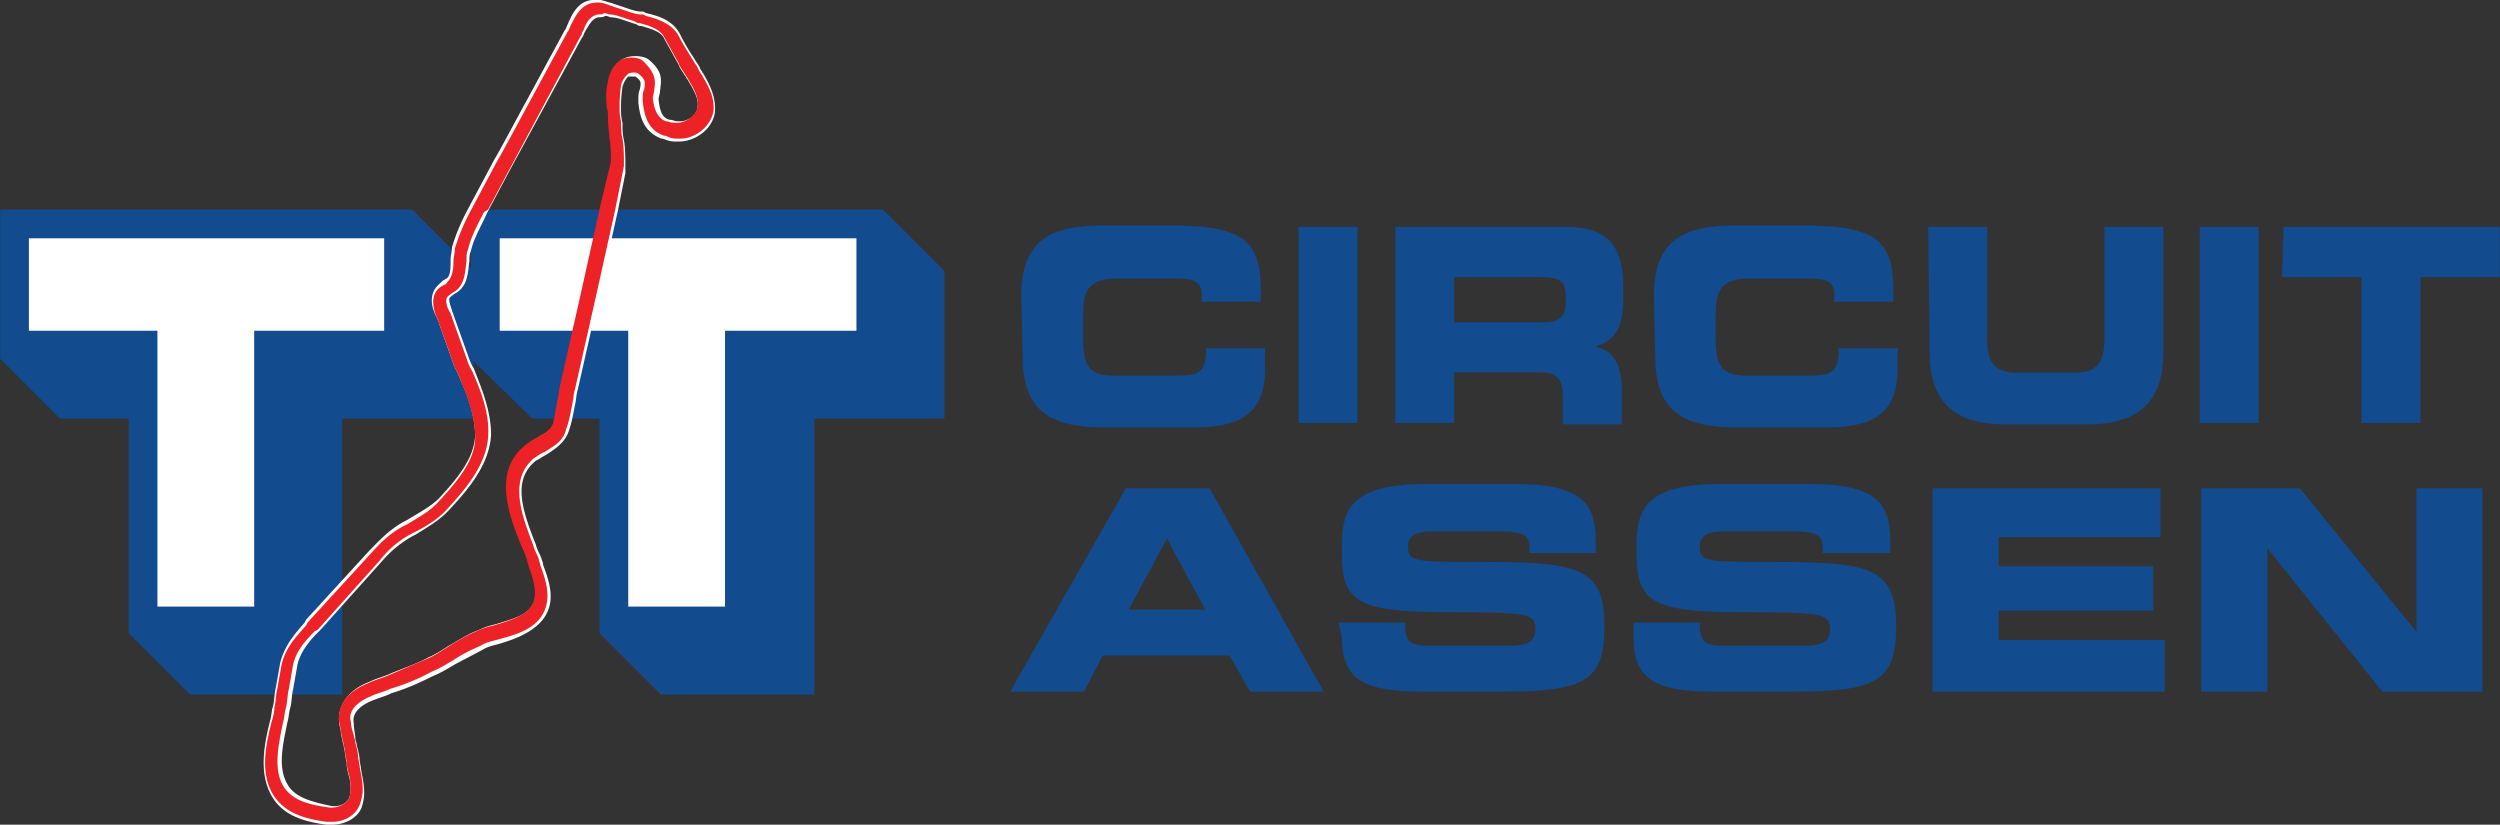
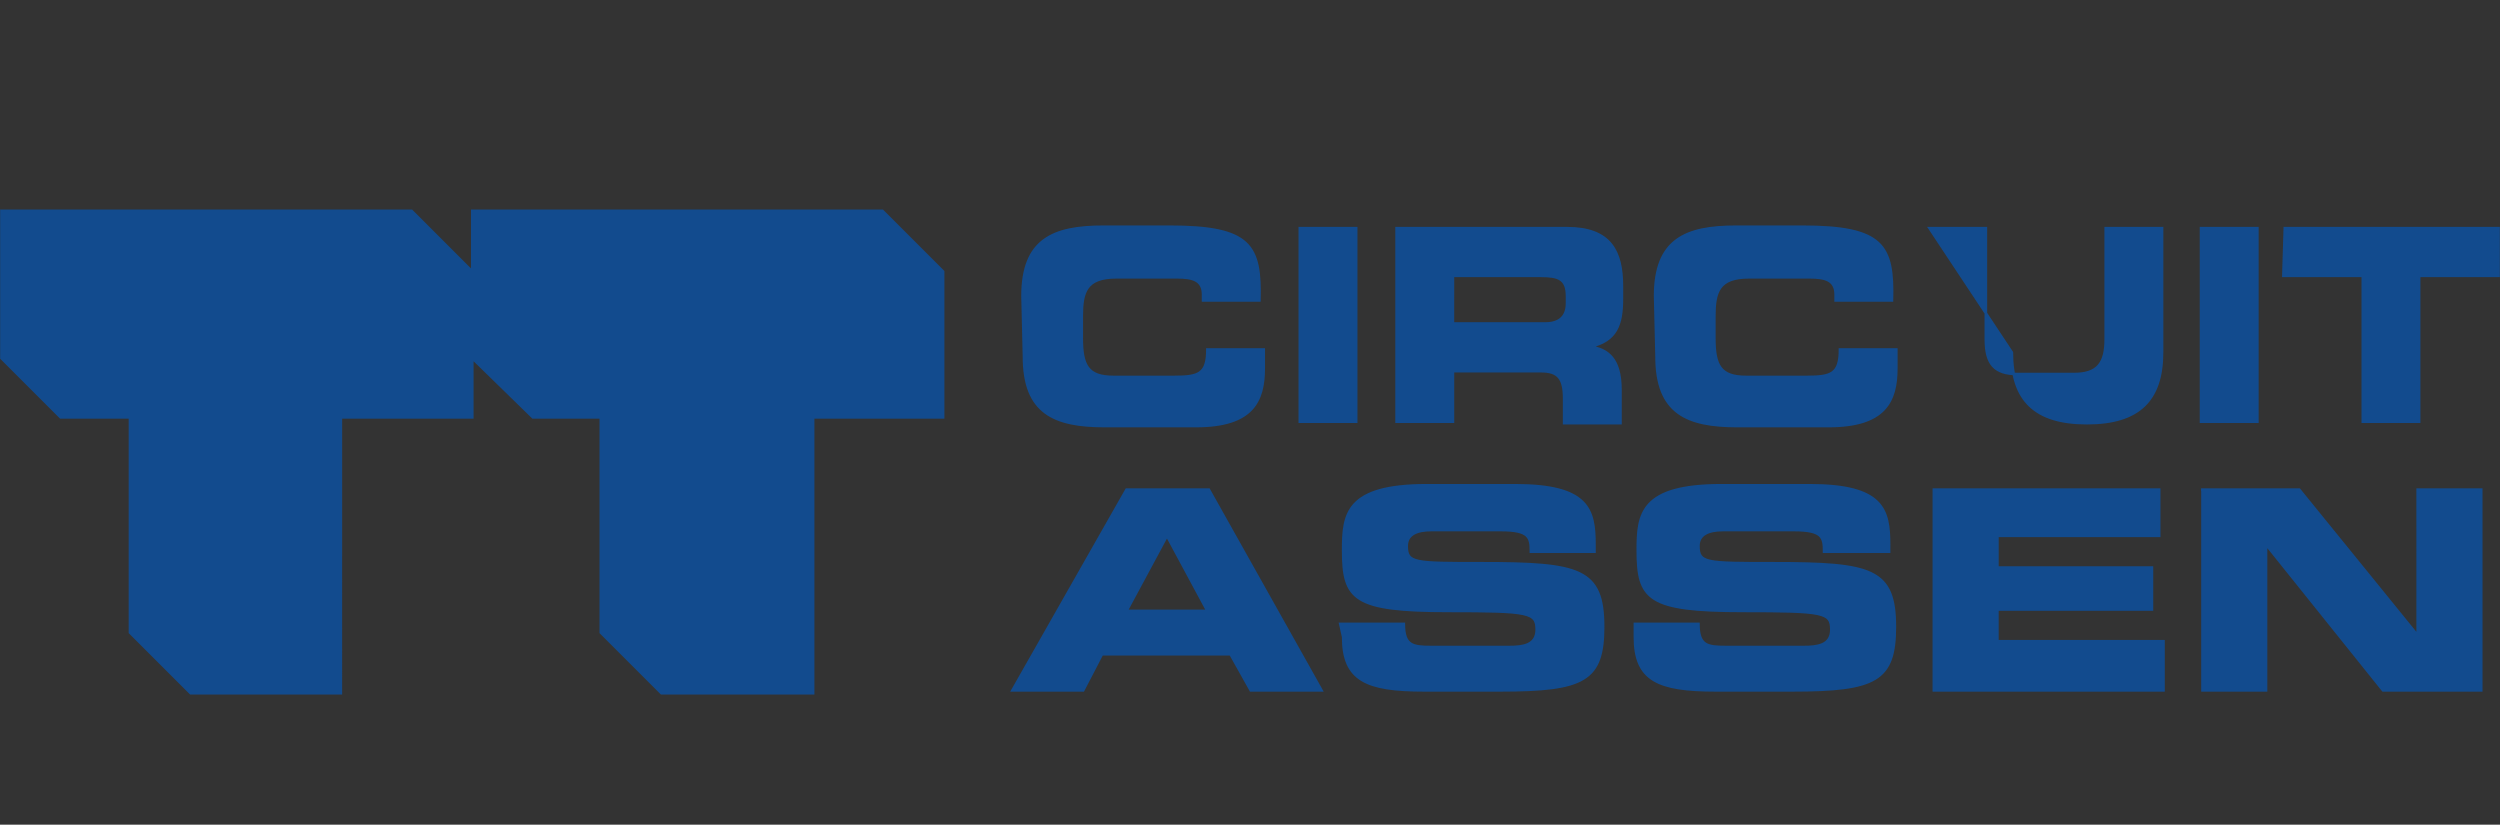
<svg xmlns="http://www.w3.org/2000/svg" viewBox="0 0 173.1 57.1">
  <rect x="0" y="0" width="173.1" height="57.1" fill="#333333" stroke="none" />
-   <path d="M70.8 20.5c0-3.9 2.1-4.8 5.6-4.8H81c5.6 0 6.3 1.3 6.2 5.1h-3.9v-.4c0-1-.7-1.2-1.8-1.2h-4.2c-2.1 0-2.4 1-2.4 2.7v1.5c0 1.9.4 2.7 2.2 2.7h4.2c1.7 0 2.3-.2 2.3-1.9h3.9v1.3c0 2.3-.8 4-4.7 4h-6.3c-3.5 0-5.6-.9-5.6-4.8zM90 15.8h3.9v13.4H90zm6.7 0h11.8c3 0 3.8 1.6 3.8 4v.9c0 1.8-.4 2.9-2.2 3.3 1.2.2 2.1.8 2.1 3v2.3h-3.9v-1.7c0-1.4-.4-1.9-1.6-1.9h-6.1v3.5h-3.9zm3.9 6.6h6.4c1 0 1.5-.5 1.5-1.4v-.5c0-1.2-.6-1.4-1.8-1.4h-6.1zm14-1.9c0-3.9 2.1-4.8 5.6-4.8h4.6c5.6 0 6.3 1.3 6.2 5.1h-3.9v-.4c0-1-.7-1.2-1.8-1.2h-4.2c-2.1 0-2.4 1-2.4 2.7v1.5c0 1.9.4 2.7 2.2 2.7h4.2c1.7 0 2.3-.2 2.3-1.9h3.9v1.3c0 2.3-.8 4-4.7 4h-6.3c-3.5 0-5.6-.9-5.6-4.8zm19-4.7h3.9v7.7c0 1.7.6 2.4 2.2 2.4h3.9c1.6 0 2.2-.7 2.2-2.4v-7.7h3.9v8.6c0 3.3-1.6 4.9-5.2 4.9h-5.6c-3.6 0-5.2-1.6-5.2-4.9zm18.8 0h3.9v13.4h-3.9zm5.8 0H173v3.3h-5.5v10.1h-3.9V19.1h-5.5zM78 33.9h5.7l7.8 13.9h-4.9l-1.4-2.5h-8.9L75 47.8h-4.9zm0 8.4h5.6l-2.8-5.2zm14.8.9h4.4c0 1.5.6 1.6 1.9 1.6h5.4c.9 0 1.9-.1 1.9-1.2 0-1.2-.5-1.3-6.1-1.3-6.6 0-7.3-.8-7.3-4.2 0-2.5.2-4.5 5.8-4.5h6.1c5.1 0 5.5 1.7 5.5 4.1v.5H106c0-1-.1-1.5-2.1-1.5h-4.8c-1 0-1.7.3-1.7 1.1 0 1.2.5 1.2 5.2 1.2 6.8 0 8.4.4 8.4 4.4 0 3.7-1.3 4.4-7.1 4.4h-5.3c-4 0-5.6-.7-5.6-3.7zm20.4 0h4.4c0 1.5.6 1.6 1.9 1.6h5.4c.9 0 1.9-.1 1.9-1.2 0-1.2-.5-1.3-6.1-1.3-6.6 0-7.3-.8-7.3-4.2 0-2.5.2-4.5 5.8-4.5h6.1c5.1 0 5.5 1.7 5.5 4.1v.5h-4.5c0-1-.1-1.5-2.1-1.5h-4.9c-1 0-1.7.3-1.7 1.1 0 1.2.5 1.2 5.2 1.2 6.8 0 8.4.4 8.4 4.4 0 3.7-1.3 4.4-7.1 4.4h-5.3c-4 0-5.6-.7-5.6-3.7zm20.7-9.3h15.6v3.2h-11.2v2.2H149v2.9h-10.7v2.2h11.5v3.4h-15.9zm18.5 0h6.8l8.2 10.1V33.9h4.4v13.9H165l-8.1-10.1v10.1h-4.4V33.9zM61.1 14.6H32.7v10.2l4.2 4.1h4.7v14.9l4.2 4.2h10.5V28.9h9V18.8zm-61 0v10.2l4.1 4.1H9v14.9l4.2 4.2h10.4V28.9h9.1V18.8l-4.2-4.2z" fill="#124b8e" stroke="#124b8e" stroke-width=".18" />
+   <path d="M70.8 20.5c0-3.9 2.1-4.8 5.6-4.8H81c5.6 0 6.3 1.3 6.2 5.1h-3.9v-.4c0-1-.7-1.2-1.8-1.2h-4.2c-2.1 0-2.4 1-2.4 2.7v1.5c0 1.9.4 2.7 2.2 2.7h4.2c1.7 0 2.3-.2 2.3-1.9h3.9v1.3c0 2.3-.8 4-4.7 4h-6.3c-3.5 0-5.6-.9-5.6-4.8zM90 15.8h3.9v13.4H90zm6.7 0h11.8c3 0 3.8 1.6 3.8 4v.9c0 1.8-.4 2.9-2.2 3.3 1.2.2 2.1.8 2.1 3v2.3h-3.9v-1.7c0-1.4-.4-1.9-1.6-1.9h-6.1v3.5h-3.9zm3.9 6.6h6.4c1 0 1.5-.5 1.5-1.4v-.5c0-1.2-.6-1.4-1.8-1.4h-6.1zm14-1.9c0-3.9 2.1-4.8 5.6-4.8h4.6c5.6 0 6.3 1.3 6.2 5.1h-3.9v-.4c0-1-.7-1.2-1.8-1.2h-4.2c-2.1 0-2.4 1-2.4 2.7v1.5c0 1.9.4 2.7 2.2 2.7h4.2c1.7 0 2.3-.2 2.3-1.9h3.9v1.3c0 2.3-.8 4-4.7 4h-6.3c-3.5 0-5.6-.9-5.6-4.8zm19-4.7h3.9v7.7c0 1.7.6 2.4 2.2 2.4h3.9c1.6 0 2.2-.7 2.2-2.4v-7.7h3.9v8.6c0 3.3-1.6 4.9-5.2 4.9c-3.6 0-5.2-1.6-5.2-4.9zm18.8 0h3.9v13.4h-3.9zm5.8 0H173v3.3h-5.5v10.1h-3.9V19.1h-5.5zM78 33.9h5.7l7.8 13.9h-4.9l-1.4-2.5h-8.9L75 47.8h-4.9zm0 8.4h5.6l-2.8-5.2zm14.8.9h4.4c0 1.5.6 1.6 1.9 1.6h5.4c.9 0 1.9-.1 1.9-1.2 0-1.2-.5-1.3-6.1-1.3-6.6 0-7.3-.8-7.3-4.2 0-2.5.2-4.5 5.8-4.5h6.1c5.1 0 5.5 1.7 5.5 4.1v.5H106c0-1-.1-1.5-2.1-1.5h-4.8c-1 0-1.7.3-1.7 1.1 0 1.2.5 1.2 5.2 1.2 6.8 0 8.4.4 8.4 4.4 0 3.7-1.3 4.4-7.1 4.4h-5.3c-4 0-5.6-.7-5.6-3.7zm20.4 0h4.4c0 1.5.6 1.6 1.9 1.6h5.4c.9 0 1.9-.1 1.9-1.2 0-1.2-.5-1.3-6.1-1.3-6.6 0-7.3-.8-7.3-4.2 0-2.5.2-4.5 5.8-4.5h6.1c5.1 0 5.5 1.7 5.5 4.1v.5h-4.5c0-1-.1-1.5-2.1-1.5h-4.9c-1 0-1.7.3-1.7 1.1 0 1.2.5 1.2 5.2 1.2 6.8 0 8.4.4 8.4 4.4 0 3.7-1.3 4.4-7.1 4.4h-5.3c-4 0-5.6-.7-5.6-3.7zm20.7-9.3h15.6v3.2h-11.2v2.2H149v2.9h-10.7v2.2h11.5v3.4h-15.9zm18.5 0h6.8l8.2 10.1V33.9h4.4v13.9H165l-8.1-10.1v10.1h-4.4V33.9zM61.1 14.6H32.7v10.2l4.2 4.1h4.7v14.9l4.2 4.2h10.5V28.9h9V18.8zm-61 0v10.2l4.1 4.1H9v14.9l4.2 4.2h10.4V28.9h9.1V18.8l-4.2-4.2z" fill="#124b8e" stroke="#124b8e" stroke-width=".18" />
  <g fill="#fff">
-     <path d="M34.6 16.5h24.7v6.4h-9.1V42h-6.7V22.9h-8.9zM2 16.5h24.6v6.4h-9V42h-6.7V22.9H2z" />
-     <path d="M23 57.1h-.4c-1.5-.2-3-.6-3.8-2-.9-1.6-.5-3.6-.1-5.2.1-.3.1-.7.2-1 .1-.4.1-.9.2-1.3l.3-1.7c.3-1.2 1-2 1.7-2.8l.1-.2 4.4-4.8c.6-.6 1.3-1.4 2.4-2l.2-.1c.8-.5 1.6-.9 2.2-1.5 1.2-1.3 2.4-2.7 2.5-4.3 0-1.4-.5-2.8-1.1-4.1-.1-.3-.3-.6-.4-.9l-1-2.8c0-.1-.1-.2-.1-.3-.2-.4-.4-.8-.4-1.3 0-.8.5-1.1.8-1.4.1 0 .1-.1.2-.1.3-.2.3-.7.3-1.3 0-.3.1-.6.1-.9a14 14 0 0 1 1.2-2.8l.1-.2 1.6-3 .4-.7 4.5-8.3c.1-.1.1-.2.2-.4C39.6 1 40 .1 41 0c.5-.1.9.1 1.3.2.1 0 .2.1.3.1l.9.3c.3.1.6.2.9.2.1 0 .2 0 .3.1.9.2 1.9.5 2.4 1.5.3.6.6 1.1 1 1.7.1.2.3.4.4.7.1.1.1.2.2.3.4.7.9 1.6.8 2.7-.2 1.2-1.4 2-2.5 2-.5 0-.6 0-1.1-.2h-.1c-1.3-.5-1.5-1.6-1.6-2.5V7c0-.3 0-.6.1-.8.1-.5.1-.6-.3-.9h-.5c-.2.2-.3.4-.4.7-.1.8-.1 1.1-.1 1.6 0 .2 0 .5.1.9 0 .4 0 .8.1 1.2.1.6.1 1.2.1 1.8v.5l-.5 2.5-1.4 6.3-.7 3.1L40 27c-.1.3-.1.7-.2 1.1-.1.5-.2 1.1-.4 1.7-.3.9-1 1.3-1.6 1.7-.2.1-.5.3-.7.4-1.6 1.3-1 3.3 0 5.8.1.4.3.7.4 1 0 .1.1.2.1.4.4 1.1 1 2.6-.1 3.9-.8.9-2 1.3-3 1.6-.4.1-.8.2-1.1.4l-1.9 1c-.5.3-1 .6-1.5.8-1 .5-1.9.9-2.9 1.2-.4.2-.8.3-1.3.5s-1.5.7-1.3 1.6v.1c0 .3.1.6.1.9 0 .2.1.3.1.5.1.4.2.7.2 1.1.1.4.1.7.2 1.1.1.6.2 1.2 0 1.9-.2.9-1.2 1.4-2.1 1.4M41.4 1.2c-.4.1-.6.5-.9 1-.1.2-.1.3-.2.4l-4.9 9-1.6 3-.1.2c-.4.9-.9 1.7-1.1 2.6-.1.2-.1.5-.1.7-.1.7-.1 1.6-.8 2.1-.1.1-.2.1-.3.2-.3.2-.3.3-.3.3 0 .2.1.5.2.8 0 .1.1.2.1.3l1 2.8c.1.3.2.6.4.9.6 1.5 1.2 3 1.2 4.6-.1 2-1.5 3.7-2.8 5.1-.7.8-1.6 1.3-2.4 1.8l-.2.1c-.7.4-1.4.9-2.1 1.7l-4.3 4.8-.2.2c-.7.7-1.2 1.4-1.4 2.2l-.3 1.7c-.1.4-.1.9-.2 1.3-.1.3-.1.7-.2 1-.3 1.5-.7 3.1 0 4.3.5.9 1.6 1.2 3 1.5.5.1 1.1-.1 1.3-.6.1-.4.1-.8 0-1.3-.1-.4-.2-.7-.2-1.1-.1-.4-.1-.7-.2-1.1 0-.2-.1-.3-.1-.5-.1-.3-.1-.7-.2-1-.2-1.2.5-2.4 2.1-3 .4-.2.8-.3 1.3-.5.9-.4 1.9-.7 2.8-1.2.5-.2.9-.5 1.4-.8.7-.4 1.3-.8 2.1-1.1.4-.2.8-.3 1.2-.4.9-.3 1.9-.5 2.4-1.2s.3-1.5-.1-2.7c0-.1-.1-.3-.1-.4-.1-.3-.2-.6-.4-1-.9-2.2-2.1-5.3.4-7.2l.8-.5c.5-.3.9-.5 1-.9l.3-1.5c.1-.4.1-.7.2-1.1l.7-3.1.7-3.1 1.4-6.3.6-2.5.1-.4c0-.5 0-1-.1-1.6 0-.4-.1-.9-.1-1.3s0-.6-.1-.9c0-.5-.1-.9.1-1.9.1-.6.4-1.2.9-1.5s1.5-.3 1.9.1c.9.8.8 1.3.7 2.1 0 .2-.1.4-.1.6.1.9.3 1.3.8 1.4h.1c.3.1.3.1.6.1.6 0 1.2-.5 1.2-1 .1-.6-.3-1.2-.7-1.9-.1-.1-.1-.2-.2-.3-.1-.2-.3-.4-.4-.7l-1-1.8c-.2-.5-.9-.7-1.6-.9-.1 0-.2 0-.3-.1l-.9-.3c-.3-.1-.6-.2-.9-.2-.1 0-.2-.1-.4-.1-.1.1-.4.1-.5.1m2.2 3.9s0 .1 0 0c0 .1 0 0 0 0" />
-   </g>
-   <path d="M23 56.9h-.4c-1.5-.2-2.9-.6-3.7-1.9-.9-1.5-.5-3.4-.1-5 .1-.3.2-.7.2-1 .1-.4.1-.9.2-1.3l.3-1.7c.3-1.2 1-1.9 1.7-2.7l.1-.2 4.4-4.8c.8-.9 1.5-1.5 2.3-1.9l.2-.1c.8-.5 1.6-.9 2.2-1.6 1.2-1.3 2.5-2.8 2.5-4.4 0-1.4-.5-2.8-1.1-4.2-.1-.3-.3-.6-.4-.9l-1-2.8c0-.1-.1-.2-.1-.3q-.3-.6-.3-1.2c0-.7.4-1 .8-1.2.1 0 .1-.1.2-.2.3-.3.4-.8.4-1.4 0-.3.1-.6.1-.9a14 14 0 0 1 1.2-2.8l.1-.2 1.6-3 .4-.7 4.5-8.3c.1-.1.1-.2.2-.4.3-.6.7-1.5 1.6-1.6.5-.1.9.1 1.2.2.1 0 .2.1.3.1l.9.3c.3.1.6.2.9.2.1 0 .2 0 .3.1.8.2 1.8.5 2.3 1.4.3.6.7 1.2 1 1.7.1.2.3.4.4.7.1.1.1.2.2.3.4.7.9 1.5.8 2.5-.2 1.1-1.3 1.9-2.3 1.9-.5 0-.6 0-1-.2H46C44.8 9 44.6 7.9 44.5 7v-.1c0-.3 0-.5.1-.7.1-.5.1-.7-.4-1.1-.1-.1-.5-.1-.7 0-.2.2-.4.4-.5.8-.1.8-.1 1.1-.1 1.6 0 .2 0 .5.1.9 0 .4 0 .8.1 1.2.1.6.1 1.2.1 1.8v.1l-.1.5-.5 2.5-1.4 6.3-.7 3.1-.7 3.1c-.1.3-.1.7-.2 1.1-.1.5-.2 1.1-.4 1.6-.2.9-.9 1.2-1.5 1.6-.3.1-.5.3-.7.4-1.8 1.5-.9 3.9-.1 6 .1.4.3.7.4 1 0 .1.1.3.1.4.4 1.1.9 2.5 0 3.7-.7.9-1.9 1.2-3 1.5-.4.1-.8.2-1.1.4-.7.3-1.3.6-1.9 1-.5.3-1 .6-1.5.8-.9.5-1.9.9-2.9 1.2-.4.2-.9.3-1.3.5-.5.2-1.7.8-1.4 1.8 0 .3.1.6.2.9 0 .2.1.3.1.5.1.4.2.7.2 1.1.1.4.1.7.2 1.1.1.6.2 1.2 0 1.8-.2 1-1.1 1.5-2 1.5M41.4 1c-.5.1-.8.5-1 1.1-.1.1-.1.3-.2.4l-4.8 9-1.6 3-.3.2c-.4.8-.9 1.7-1.1 2.6-.1.2-.1.5-.1.8-.1.7-.1 1.5-.7 2-.1.1-.2.1-.3.2-.3.2-.4.3-.4.5q0 .45.3.9c0 .1.1.2.1.3l1 2.8c.1.3.2.6.4.9.6 1.4 1.2 2.9 1.1 4.5-.1 1.9-1.5 3.6-2.8 5-.7.8-1.6 1.3-2.4 1.7l-.2.1c-.7.4-1.4.9-2.1 1.8L22 43.6l-.2.1c-.7.7-1.3 1.4-1.5 2.3l-.3 1.7c-.1.4-.1.9-.2 1.3-.1.3-.1.7-.2 1-.3 1.5-.7 3.2 0 4.4.6 1 1.7 1.3 3.1 1.5.6.1 1.3-.2 1.5-.7.1-.4.1-.9 0-1.4-.1-.4-.2-.7-.2-1.1-.1-.4-.1-.7-.2-1.1 0-.2-.1-.3-.1-.5-.1-.3-.1-.7-.2-1-.2-1.2.5-2.2 2-2.8.4-.2.8-.3 1.3-.5l2.8-1.2c.5-.2.9-.5 1.4-.8a13 13 0 0 1 2-1.1c.4-.2.8-.3 1.2-.4 1-.3 2-.6 2.5-1.2.6-.8.3-1.8-.1-2.9 0-.1-.1-.3-.1-.4-.1-.3-.2-.6-.4-1-.9-2.2-2-5.2.3-7 .3-.2.5-.4.8-.5.5-.3.9-.5 1.1-1l.3-1.6c.1-.4.1-.7.2-1.1l.7-3.1.7-3.1 1.4-6.3.6-2.5.1-.4c0-.5 0-1.1-.1-1.6 0-.4-.1-.8-.1-1.3 0-.4 0-.6-.1-.9 0-.5-.1-.9.1-1.8.1-.6.4-1.1.8-1.4s1.4-.3 1.7.1c.8.8.8 1.3.7 1.9 0 .2-.1.4-.1.6.1.9.4 1.4.9 1.6h.1c.3.1.3.1.7.1.6 0 1.3-.5 1.4-1.1.1-.7-.3-1.3-.7-2-.1-.1-.1-.2-.2-.3-.1-.2-.3-.4-.4-.7l-1-1.8c-.3-.6-1-.8-1.7-1-.1 0-.2 0-.3-.1l-.9-.3c-.3-.1-.6-.2-.9-.2-.1 0-.2-.1-.4-.1 0 .1-.2.1-.4.1" fill="#ec2227" />
+     </g>
</svg>